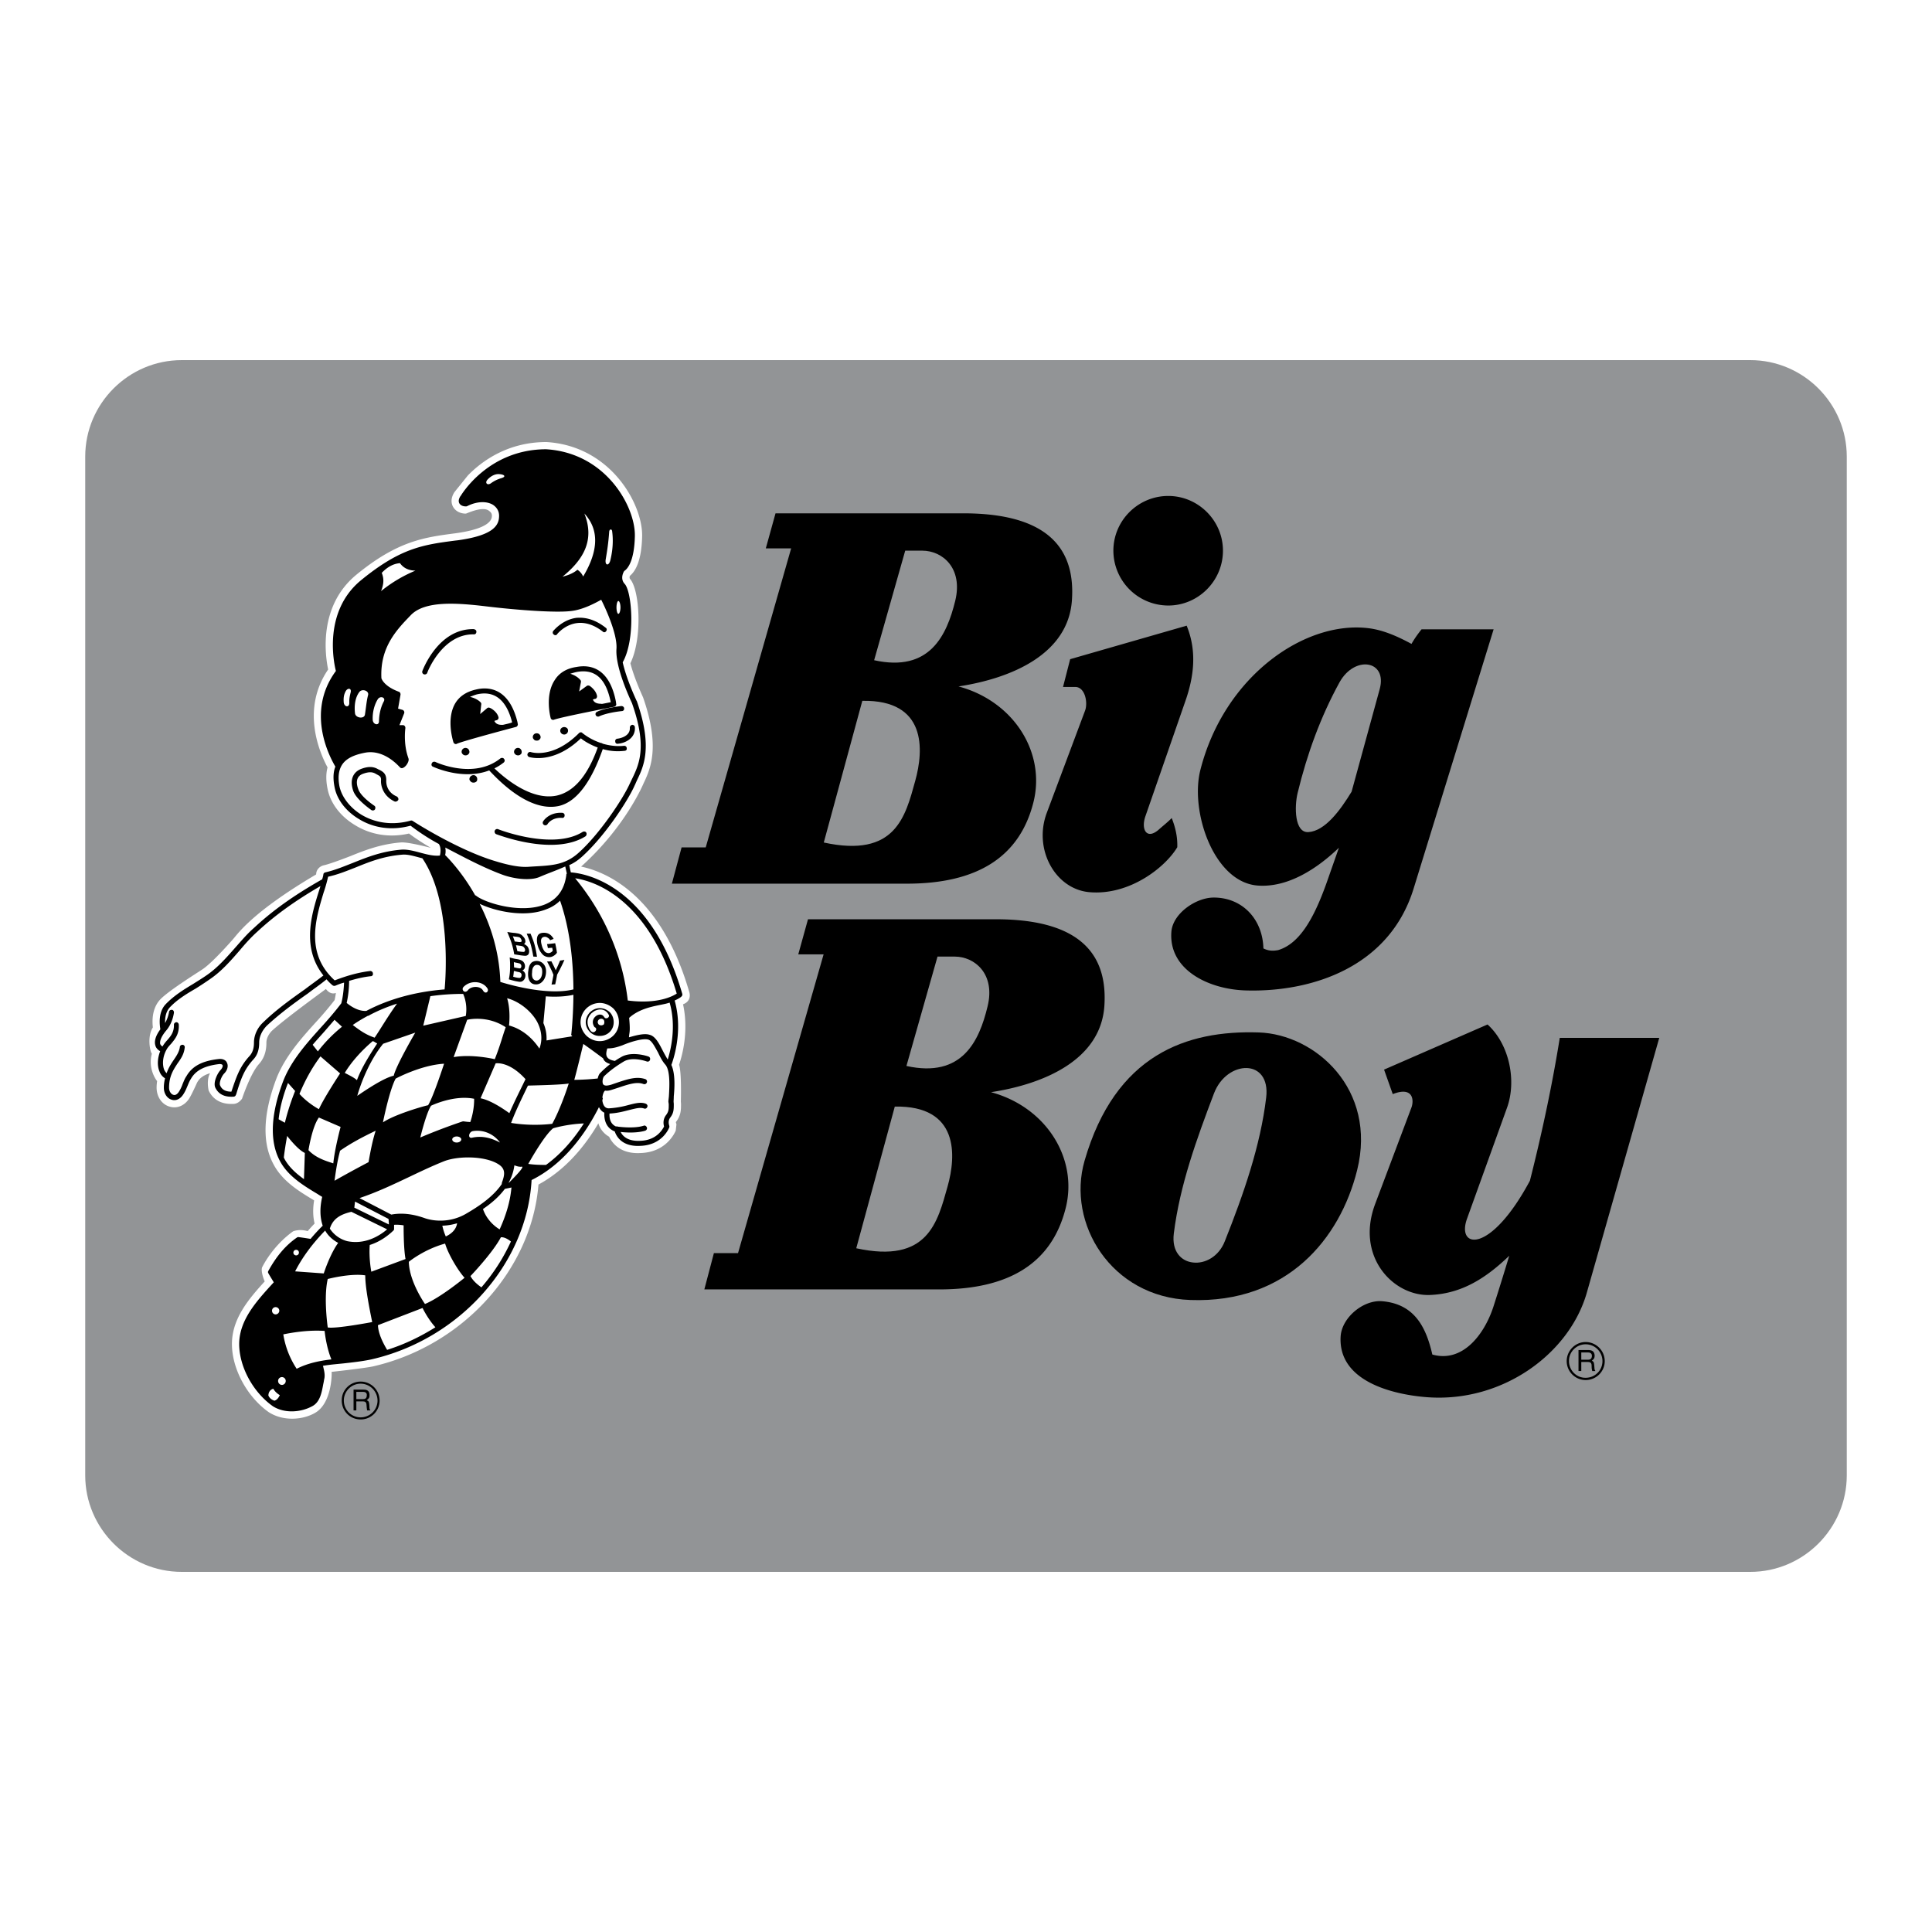
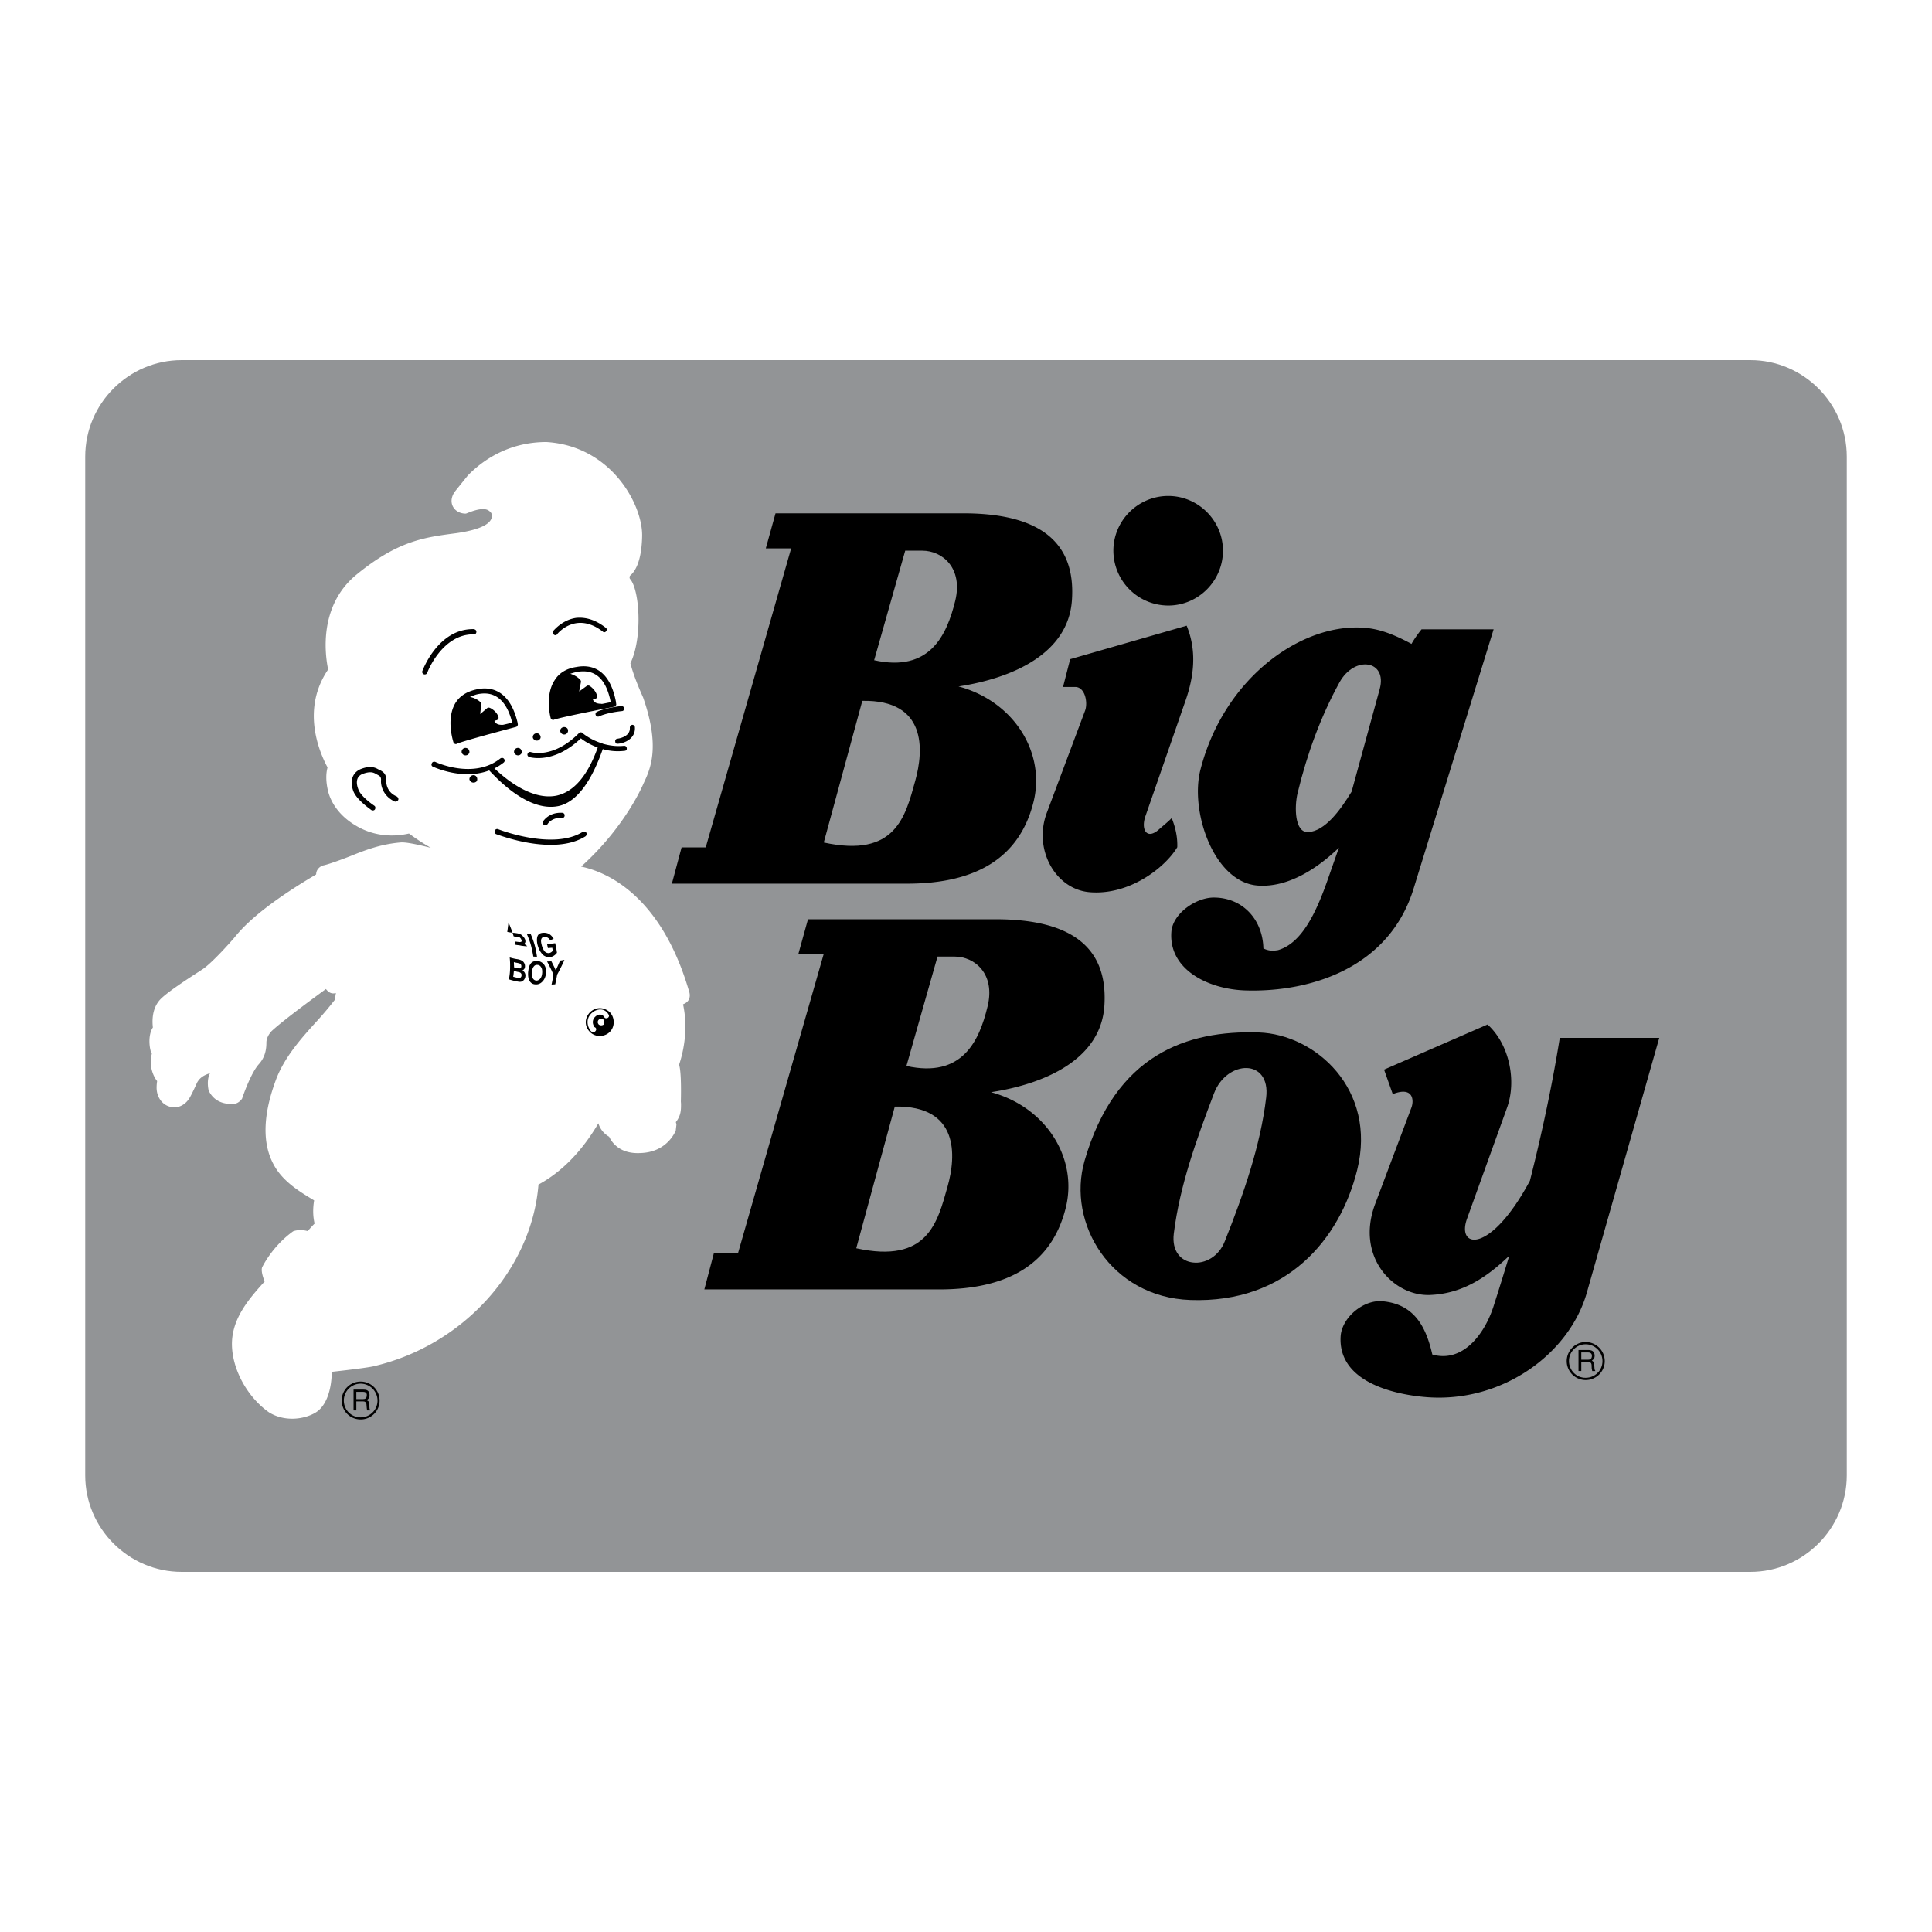
<svg xmlns="http://www.w3.org/2000/svg" width="2500" height="2500" viewBox="0 0 192.756 192.756">
  <g fill-rule="evenodd" clip-rule="evenodd">
    <path fill="#fff" d="M0 0h192.756v192.756H0V0z" />
    <path d="M174.629 156.826c5.293 0 9.623-4.332 9.623-9.625V45.554c0-5.293-4.33-9.624-9.623-9.624H18.127c-5.293 0-9.624 4.331-9.624 9.624v101.647c0 5.293 4.331 9.625 9.624 9.625h156.502z" fill="#929496" />
    <path d="M160.105 135.799a1.91 1.91 0 0 0-1.906-1.904c-1.039 0-1.889.865-1.889 1.904s.85 1.889 1.889 1.889c1.057 0 1.906-.85 1.906-1.889zM90.487 88.164H67.033l.97-3.621h2.408l8.522-29.829h-2.529l.97-3.499h18.743c9.077 0 11.155 4.088 10.827 8.696-.381 5.335-5.977 7.761-11.312 8.574 5.542 1.49 8.73 6.635 7.466 11.589-1.387 5.456-5.631 8.09-12.611 8.09zM93.709 128.645H70.272l.953-3.619h2.408l8.54-29.812h-2.529l.97-3.499h18.742c9.078 0 11.139 4.088 10.826 8.678-.381 5.336-5.977 7.76-11.311 8.574 5.525 1.49 8.713 6.635 7.447 11.588-1.384 5.457-5.611 8.09-12.609 8.09z" />
    <path d="M82.189 84.058l3.845-14.135c6.444-.121 6.132 4.902 5.283 7.968-.986 3.568-1.956 7.726-9.128 6.167zM85.429 124.539l3.845-14.135c6.427-.121 6.133 4.902 5.267 7.969-1.005 3.568-1.958 7.727-9.112 6.166zM87.213 65.87l3.101-10.931h1.698c2.01 0 4.088 1.732 3.291 5.007-.849 3.447-2.547 7.153-8.09 5.924zM90.435 106.352l3.101-10.913h1.715c1.992 0 4.087 1.731 3.275 4.989-.833 3.447-2.53 7.154-8.091 5.924z" fill="#929496" />
    <path d="M106.059 68.537l.711-2.771 11.623-3.343c1.074 2.616.693 5.214-.156 7.604l-3.949 11.381c-.484 1.351.121 2.425 1.334 1.351.346-.312.918-.762 1.281-1.143.348.883.59 1.836.555 2.91-1.195 2.009-4.764 4.833-8.766 4.486-3.395-.295-5.611-4.262-4.26-7.899l3.828-10.22c.295-.797 0-2.356-.988-2.356h-1.213zM116.557 49.482c2.996 0 5.457 2.46 5.457 5.457 0 3.015-2.461 5.474-5.457 5.474a5.486 5.486 0 0 1-5.475-5.474c0-2.997 2.461-5.457 5.475-5.457zM133.584 84.578c-2.199 2.113-5.092 3.984-8.072 3.776-4.398-.295-6.807-7.38-5.75-11.537 2.391-9.389 10.463-14.949 16.82-14.135 1.488.191 2.928.849 4.242 1.56.295-.52.643-1.005 1.006-1.456h7.189l-7.986 25.879c-2.426 7.864-10.203 10.34-16.734 10.151-3.74-.104-7.725-2.078-7.43-5.855.139-1.818 2.441-3.412 4.227-3.412 2.875 0 4.885 2.182 4.953 5.075.623.312 1.109.225 1.455.173 2.391-.693 3.846-3.776 5.059-7.31l1.021-2.909z" />
    <path d="M133.637 68.087c1.508-2.737 4.799-2.217 4.018.658l-2.805 10.238c-1.127 1.854-2.65 3.932-4.314 4.036-1.385.086-1.402-2.529-1.074-3.897.952-3.933 2.304-7.622 4.175-11.035z" fill="#929496" />
    <path d="M108.207 115.809c3.066-10.6 10.186-13.043 17.393-12.801 5.629.191 11.812 5.664 9.803 13.736-1.715 6.877-7.014 13.305-16.646 12.957-7.917-.277-12.351-7.656-10.55-13.892z" />
    <path d="M122.203 123.83c-.605 1.559-1.992 2.27-3.17 2.131-1.178-.121-2.146-1.092-1.922-2.893.605-4.834 2.27-9.391 4.002-13.963.641-1.697 2.061-2.58 3.273-2.547 1.195.035 2.182.988 1.939 2.963-.569 4.782-2.251 9.614-4.122 14.309z" fill="#929496" />
    <path d="M150.578 125.285a303.389 303.389 0 0 1-1.594 5.127c-.918 2.771-3.084 5.578-6.08 4.729-.607-2.633-1.715-5.041-5.006-5.318-1.871-.154-4.002 1.611-4.141 3.482-.295 4.486 5.145 5.838 8.678 6.098 7.484.537 14.152-4.348 15.885-10.445l7.225-25.412h-9.926c-.729 4.557-1.75 9.406-2.98 14.256-3.967 7.396-7.361 6.773-6.27 3.777l3.984-11.053c.969-2.666.258-6.322-1.941-8.314l-10.324 4.504.867 2.443c2.078-.814 2.131.658 1.854 1.367l-3.604 9.58c-1.992 5.283 1.818 9.232 5.455 9.094 3.205-.122 5.631-1.716 7.918-3.915z" />
    <path d="M68.765 98.961c-2.83-9.752-8.345-11.989-10.786-12.501 4.471-4.018 6.223-8.291 6.223-8.291.727-1.51 1.667-3.701-.042-8.589-.708-1.567-1.094-2.723-1.266-3.407 1.231-2.537.923-7.313-.024-8.396-.086-.089-.06-.243-.025-.327.565-.462 1.172-1.526 1.22-3.97.056-3.154-3.102-8.985-9.551-9.378-3.828 0-6.418 1.877-7.84 3.34l-1.328 1.648c-.448.692-.286 1.215-.146 1.471.238.428.713.683 1.272.683.098 0 1.693-.803 2.333-.267.237.17.271.338.271.48 0 .341-.152 1.265-3.602 1.744-3.15.411-5.79.753-9.924 4.143-3.805 3.139-3.106 8.044-2.811 9.45-2.688 3.942-.919 8.173-.06 9.772-.166.614-.165 1.339.006 2.16.284 1.421 1.292 2.739 2.754 3.608 1.578.972 3.471 1.261 5.366.827.429.318 1.187.857 2.17 1.419-.262-.051-2.214-.574-2.954-.532-2.078.166-3.663.804-5.055 1.363 0 0-1.885.743-2.651.918-.374.074-.771.415-.771.898 0 0-.006-.015-.015.023-6.358 3.753-7.785 5.894-8.296 6.472-.22.249-1.992 2.265-2.971 2.945-.362.254-3.396 2.131-4.269 3.041-.621.662-.872 1.627-.742 2.801-.58.885-.284 2.414-.101 2.617-.384 1.416.346 2.539.527 2.732a4.313 4.313 0 0 0-.053.658c0 .893.511 1.65 1.256 1.879.716.238 1.46-.037 1.94-.713.27-.377.844-1.674.844-1.674l.011-.018c.189-.332.499-.682 1.281-.916-.396.725-.135 1.732-.135 1.732.307.648.983 1.402 2.457 1.33.542 0 .875-.529.875-.529s.833-2.52 1.687-3.451c.662-.738.739-1.578.739-2.145 0-.371.199-.801.533-1.152 1.263-1.174 4.968-3.857 5.402-4.186.062.059.407.598.997.395a7.637 7.637 0 0 1-.128.713 34.649 34.649 0 0 1-1.931 2.273c-1.325 1.469-2.974 3.297-3.845 5.475-1.374 3.584-1.478 6.496-.31 8.65.881 1.662 2.546 2.674 3.779 3.424.086.051.175.105.264.162-.138.838-.122 1.6.047 2.309-.249.256-.477.508-.689.752-.877-.238-1.457.025-1.457.025-2.067 1.482-3.044 3.506-3.044 3.506-.245.326.127 1.338.217 1.486-1.622 1.783-3.2 3.654-3.272 6.102-.057 2.523 1.466 5.391 3.681 6.955 1.502.951 3.457.75 4.645.043 1.616-.961 1.651-3.797 1.616-4.072 0 0 3.231-.352 4.123-.543 8.959-2.047 15.836-9.637 16.516-18.145 2.307-1.242 4.35-3.332 5.976-6.111a2.277 2.277 0 0 0 1.074 1.338c.306.641 1.127 1.74 3.129 1.629 2.392-.074 3.302-1.742 3.516-2.234 0 0 .072-.617.071-.625l-.06-.225c.516-.664.516-1.203.516-1.83l-.017-.23c.003-.086.086-2.91-.177-3.664.338-.994.974-3.387.396-6.033.942-.348.618-1.237.618-1.237zM23.28 110.139h-.003.003z" fill="#fff" />
-     <path d="M56.795 86.31l.155.728c1.23.086 7.899 1.022 11.121 12.125a.258.258 0 0 1-.086.26c-.017.035-.243.209-.675.398.9 3.17-.226 6.15-.329 6.428.398.848.329 2.252.242 3.135 0 .207-.018.416-.018.537l.018.207c0 .572 0 .918-.364 1.387-.26.363-.086.779-.086.797a.303.303 0 0 1 0 .174c-.035.068-.676 1.766-2.893 1.836-1.888.104-2.408-1.023-2.546-1.438-.936-.365-1.074-1.283-1.039-1.871-.208-.088-.416-.295-.537-.555-1.75 3.482-4.088 5.977-6.721 7.275-.467 8.367-7.188 15.885-15.988 17.895-.883.189-1.836.293-2.754.396-.675.07-1.385.123-2.079.244.035.086.052.189.069.26.086.346.156.744.052 1.107a5.643 5.643 0 0 1-.087.469c-.156.848-.329 1.801-1.108 2.199-1.109.607-2.737.746-3.915 0-2.009-1.42-3.412-4.018-3.36-6.34.069-2.355 1.784-4.209 3.447-6.027-.173-.295-.364-.59-.537-.9a.21.21 0 0 1 0-.244c.814-1.471 1.715-2.545 2.875-3.342a.283.283 0 0 1 .173-.018c.416.051.831.121 1.161.172a17.33 17.33 0 0 1 1.212-1.316c-.294-.865-.294-1.818-.052-2.875-.243-.139-.468-.295-.71-.434-1.282-.779-2.737-1.697-3.499-3.135-1.351-2.494-.537-5.75.346-8.055.797-1.992 2.269-3.654 3.707-5.248.71-.779 1.42-1.594 2.062-2.443.173-.676.242-1.385.277-2.061-.294.068-.588.189-.883.311a.307.307 0 0 1-.277-.051 4.754 4.754 0 0 1-.589-.59c-.606.502-1.247.936-1.854 1.404-1.403.986-2.841 2.043-4.123 3.238-.45.469-.745 1.074-.745 1.664 0 .57-.104 1.16-.555 1.662-.952 1.039-1.247 1.906-1.749 3.533l-.035.053c-.017.086-.121.156-.242.156-.901.051-1.49-.26-1.802-.918-.225-.537.243-1.455.537-1.75.173-.191.242-.381.19-.484-.052-.105-.242-.105-.312-.105-1.473.174-2.356.625-2.841 1.473-.294.451-.416 1.074-.814 1.629-.294.416-.71.59-1.126.451-.45-.139-.762-.625-.762-1.195 0-.348.052-.658.121-.936a1.289 1.289 0 0 1-.555-.676c-.242-.572-.208-1.316.069-2.027-.312-.174-.45-.416-.485-.588-.122-.416.035-.971.502-1.594-.173-1.074 0-1.941.52-2.496.832-.865 1.784-1.453 2.737-2.025.467-.295.952-.59 1.42-.918 1.074-.746 1.992-1.802 2.876-2.806.554-.624 1.143-1.317 1.784-1.872 1.836-1.714 3.984-3.256 6.808-4.85.052-.173.104-.346.121-.502 0-.087.104-.173.19-.191.987-.225 1.836-.589 2.771-.953 1.42-.571 2.893-1.161 4.851-1.316.606-.035 1.247.139 1.888.312.658.174 1.316.347 1.923.277.035-.156.156-.675-.069-1.092-.017-.017-.017-.017-.017-.051-1.455-.78-2.495-1.577-2.841-1.836-1.818.502-3.655.259-5.145-.659-1.282-.762-2.183-1.923-2.425-3.135-.173-.832-.156-1.542.069-2.097-.381-.658-3.083-5.3.052-9.544-.225-.866-1.265-5.941 2.494-9.042 3.95-3.239 6.219-3.551 9.406-3.967l.294-.034c3.621-.502 4.088-1.542 4.088-2.442 0-.468-.226-.832-.606-1.091-.658-.399-1.646-.346-2.599.139-.052.017-.069.017-.121.017s-.468 0-.641-.312c-.104-.19-.07-.434.121-.728v.017c.035-.053 2.72-4.677 8.54-4.677 5.976.363 8.904 5.733 8.852 8.644-.052 2.615-.78 3.325-1.057 3.499-.122.173-.416.814.052 1.299.728.832 1.074 5.543-.208 7.812.381 1.732 1.386 3.828 1.386 3.845l.018.017c1.611 4.608.692 6.514.017 7.917-.086.19-.156.364-.242.537-.624 1.42-2.911 4.989-5.266 7.102-.414.364-.829.641-1.245.815z" />
    <path d="M66.617 105.711a17.227 17.227 0 0 1-.537-.971c-.363-.709-.728-1.385-1.299-1.506-.485-.156-1.316.051-2.027.26.017-.504.156-.451.017-1.941 1.316-1.195 3.205-1.213 4.037-1.523.692 2.39.104 4.763-.191 5.681z" fill="#fff" />
    <path d="M66.738 109.348c-.017.242-.052.416-.052.572l.035.242c0 .52 0 .711-.243 1.057-.381.469-.277.971-.225 1.178-.156.277-.728 1.369-2.374 1.422-1.299.068-1.784-.521-1.958-.885.555.07 1.628.121 2.442-.121.156-.053.226-.207.173-.328-.052-.139-.19-.227-.312-.174-1.004.328-2.633.086-2.633.086-.035-.035-.069-.035-.121 0-.658-.295-.676-.969-.658-1.299.762-.035 1.403-.207 1.94-.346.641-.156 1.126-.295 1.507-.156.138.053.277-.018.329-.174.052-.121-.035-.26-.173-.312-.52-.189-1.108-.016-1.784.156a9.143 9.143 0 0 1-1.871.312c-.485.018-.606-.451-.658-.727v-.105-.033c.052-.07.052-.139 0-.209.034-.363.173-.658.277-.693.19.035.433 0 .728-.104l.589-.189c1.074-.365 1.854-.607 2.495-.365.156.053.294-.018.346-.154a.257.257 0 0 0-.139-.33c-.849-.295-1.697-.035-2.875.363l-.554.191c-.26.068-.641.174-.797-.053-.122-.242-.018-.676.104-.797.243-.225.762-.744 1.94-1.455.883-.537 2.304-.018 2.304-.018.139.053.294-.016.329-.154.052-.139-.018-.295-.139-.33-.069-.035-1.697-.59-2.771.068a6.22 6.22 0 0 0-.589.365c-1.022-.174-.918-.693-.762-1.248.589 0 .97-.121 1.507-.311.901-.383 2.079-.711 2.564-.572.346.068.658.693.987 1.281.208.434.433.885.727 1.213.521.591.417 2.253.365 3.136zM39.04 121.18l-3.17-1.646c1.836-.623 3.378-1.367 4.885-2.078 1.126-.537 2.287-1.092 3.534-1.594 1.403-.555 4.105-.555 5.439.295.78.484.606 1.125.347 1.836 0 .051-.035.104 0 .121-.866 1.281-2.287 2.234-3.603 2.996-1.473.85-3.083.781-4.123.416-1.179-.417-2.269-.538-3.309-.346zM36.996 97.396c.139 0 .243-.121.208-.277 0-.139-.122-.242-.26-.242-1.057.121-2.2.416-3.551.936-2.962-2.686-1.888-6.167-1.109-8.749a14.57 14.57 0 0 0 .451-1.594c.952-.208 1.801-.554 2.685-.9 1.369-.555 2.789-1.144 4.712-1.3.589-.052 1.265.174 2.009.364 2.875 4.261 2.338 11.831 2.217 13.079-2.841.225-5.526.936-7.812 2.146-.918.053-1.749-.623-1.957-.795.156-.711.242-1.473.242-2.201.796-.242 1.506-.398 2.165-.467z" fill="#fff" />
    <path d="M30.431 98.695c-1.421 1.004-2.893 2.061-4.158 3.291-.589.537-.935 1.299-.935 2.027 0 .52-.104.951-.416 1.316-1.005 1.09-1.316 2.043-1.836 3.586-.589 0-.953-.209-1.126-.625-.122-.242.138-.918.416-1.195.312-.311.433-.762.26-1.072-.035-.123-.26-.416-.797-.365-1.646.174-2.667.711-3.239 1.715-.173.242-.26.502-.381.779a3.532 3.532 0 0 1-.398.814c-.173.242-.364.33-.537.26-.19-.051-.416-.311-.416-.709 0-1.145.433-1.785.849-2.426.347-.484.641-.918.71-1.559a.237.237 0 0 0-.208-.295c-.139 0-.277.086-.277.242-.07.484-.347.885-.641 1.316-.243.363-.502.762-.676 1.281a1.252 1.252 0 0 1-.243-.346c-.173-.434-.208-1.23.243-2.027.122-.225.294-.398.468-.588.381-.469.797-.953.745-1.889a.26.26 0 0 0-.242-.242c-.139.018-.26.139-.243.26.018.711-.294 1.109-.658 1.523a3.634 3.634 0 0 0-.485.643c-.174-.105-.208-.227-.226-.244-.069-.328.139-.812.641-1.402.381-.467.624-1.057.728-1.715.018-.139-.069-.295-.191-.295-.156-.018-.277.07-.294.191a3.331 3.331 0 0 1-.398 1.125c-.018-.658.121-1.16.45-1.541.745-.797 1.663-1.352 2.616-1.906.467-.293.97-.623 1.438-.951 1.126-.764 2.062-1.837 2.962-2.876.537-.641 1.126-1.299 1.75-1.854 1.715-1.594 3.724-3.049 6.288-4.539-.71 2.304-2.079 5.924.294 8.92-.607.472-1.248.921-1.837 1.372zM54.526 90.709a3.74 3.74 0 0 0 1.352-.849c1.039 2.979 1.316 6.288 1.333 8.852-2.633.658-6.634-.537-7.292-.746-.104-3.1-1.005-5.715-2.062-7.794 1.507.728 4.504 1.421 6.669.537zM67.518 99.129c-.416.277-1.923 1.072-4.885.691-.364-3.152-1.594-7.76-5.249-12.194 1.871.277 7.293 1.94 10.134 11.503zM40.962 81.875c-1.749.485-3.481.26-4.902-.589-1.126-.693-1.94-1.732-2.183-2.79-.191-.953-.086-1.697.277-2.234.416-.606 1.195-.97 2.339-1.178 1.94-.312 3.36 1.455 3.396 1.455.069.086.156.121.294.086.277-.121.45-.381.537-.606.069-.173.069-.312 0-.416l.018.017c-.52-1.438-.295-2.962-.295-2.962.018-.173-.104-.312-.242-.312h-.347l.468-1.178a.266.266 0 0 0-.173-.347l-.433-.121.243-1.386c.017-.122-.052-.26-.156-.295-1.42-.52-1.715-1.229-1.75-1.351-.156-3.118 1.559-4.868 2.927-6.288 1.403-1.473 4.607-1.23 7.518-.884 3.015.364 6.929.658 8.453.468 1.213-.121 2.495-.831 3.032-1.126.398.78 1.61 3.378 1.524 4.868-.156 1.888 1.438 5.197 1.542 5.439 1.542 4.348.71 6.098.052 7.483-.104.208-.173.364-.276.571-.693 1.542-3.015 5.023-5.11 6.895-1.473 1.316-2.893 1.247-4.972 1.386-.9.069-2.044-.173-3.239-.537-3.793-1.108-8.28-4.001-8.297-4.019-.071-.049-.175-.084-.245-.049z" fill="#fff" />
    <path d="M56.553 87.158l-.156-.71c-1.057.468-1.715.676-2.547 1.04-.9.398-2.512.225-3.741-.226-2.096-.779-4.123-1.905-5.682-2.702.052.295.035.572-.018.745.295.294 1.698 1.715 2.997 4.019.018 0 .07.017.087.035.865.71 4.451 1.836 6.859.883 1.248-.502 1.958-1.489 2.148-2.927v-.035a.162.162 0 0 1 .053-.122zM59.844 100.064a1.929 1.929 0 0 0-1.923 1.922c0 .502.225.971.571 1.334.364.346.832.555 1.352.555a1.96 1.96 0 0 0 1.368-.572c.346-.346.537-.814.537-1.316 0-.52-.191-.988-.537-1.352-.363-.346-.866-.571-1.368-.571zM46.696 98.781c-.329.416-.71-.051-.451-.311.676-.711 1.923-.607 2.391.154.173.277-.191.643-.451.191-.276-.467-1.16-.45-1.489-.034zM37.689 69.767c.242-.381.814-.19.606.208-.312.588-.468 1.264-.485 2.009-.018.45-.589.312-.624-.156-.034-.71.139-1.472.503-2.061zM35.853 69.04c.277-.364 1.005-.121.866.329-.156.589-.19 1.195-.312 1.94-.086.45-.935.329-.987-.139-.087-.728-.001-1.559.433-2.13zM34.467 69.005c.19-.398.624-.381.52.069-.156.624-.138.779-.138 1.091-.018.45-.502.381-.555-.087-.035-.467.017-.761.173-1.073zM38.087 57.157c.537-.572 1.143-.918 1.818-.97.347.485.849.728 1.542.745a13.898 13.898 0 0 0-3.43 2.044c.226-.572.348-1.144.07-1.819zM49 48.201c-.364.277-.676-.017-.347-.364.312-.329.693-.537 1.074-.537.606.017.832.26.26.416a3.283 3.283 0 0 0-.987.485zM58.302 51.232c1.472 1.593 1.438 3.689-.121 6.288a1.538 1.538 0 0 0-.572-.675c-.451.381-.97.554-1.49.693 2.045-1.663 3.257-3.604 2.183-6.306zM60.779 53.051c.017-.26.26-.312.294-.052.139 1.021.035 2.009-.173 2.875-.139.624-.571.572-.468-.069.139-.831.261-1.542.347-2.754zM61.697 59.962c.104 0 .208.295.208.641 0 .347-.104.641-.208.641s-.19-.294-.19-.641c0-.346.086-.641.19-.641zM34.121 102.438l-.745-.693-.987 1.143c-.398.451-.797.883-1.195 1.352l.52.658a14.556 14.556 0 0 1 2.407-2.46zM29.444 108.846l-.711-.797c-.415 1.057-.796 2.322-.935 3.621l.624.346a23.4 23.4 0 0 1 1.022-3.17zM39.612 100.133c-.953 1.316-1.732 2.668-2.235 3.395-.745-.26-1.264-.555-2.183-1.264.468-.33.97-.623 1.507-.918a.223.223 0 0 0 .173-.07c.85-.45 1.768-.831 2.738-1.143zM31.973 105.398l1.958 1.697s-1.611 2.443-2.113 3.568c0 0-1.092-.57-1.94-1.523.57-1.386 1.263-2.632 2.095-3.742zM28.647 113.332c.502.641 1.229 1.455 1.767 1.697l-.087 2.615c-.796-.57-1.507-1.211-1.957-2.043-.018-.035-.018-.086-.052-.104v-.018c.086-.745.207-1.454.329-2.147zM30.777 114.752s.364-2.355 1.04-3.256l2.165.936s-.589 2.184-.728 3.637c-.623-.208-1.714-.503-2.477-1.317zM35.61 107.771c-.242-.242-.745-.484-1.212-.727.641-1.074 1.663-2.219 2.789-3.17.156.033.312.189.45.225-.918 1.403-1.594 2.512-2.027 3.672zM33.375 117.801c.139-1.021.294-2.025.555-2.996 1.178-.814 2.355-1.42 3.551-1.992-.312.953-.537 2.131-.71 3.135a119.652 119.652 0 0 0-3.396 1.853zM35.645 109.332s.78-2.963 2.582-5.197l3.204-1.109s-1.922 3.291-2.147 4.297c-.954.206-2.652 1.333-3.639 2.009zM38.208 111.98s.624-3.17 1.265-4.365c0 0 2.494-1.35 4.833-1.488 0 0-1.074 3.309-1.594 4.139-.831.191-3.447.988-4.504 1.714zM41.933 113.488c.243-.986.693-2.582 1.074-3.17 0 0 2.269-1.109 4.296-.693 0 0 .052 1.057-.382 2.322-.104 0-.19-.018-.277-.018l-.416-.053c-.052 0-.087.018-.104.018a59.913 59.913 0 0 0-4.191 1.594zM50.819 111.062c-.762-.553-1.923-1.299-2.875-1.488l1.507-3.482s1.316-.26 2.979 1.576c-.069.156-.156.312-.226.467-.467.953-.952 1.924-1.385 2.927zM49.364 105.676s-2.217-.537-4.105-.207l1.352-3.725s1.975-.502 3.845.744c-.312.85-.52 1.75-1.092 3.188zM46.471 101.363l-4.244.969.71-2.943a22.745 22.745 0 0 1 3.274-.227c.208.486.416 1.248.26 2.201zM53.816 104.619c-.381-.588-1.386-1.871-3.031-2.305 0 0 .19-1.488-.19-2.719 1.143.295 2.355 1.213 2.979 2.32.328.608.658 1.595.242 2.704zM54.214 102.072l.242-2.666c.936.068 1.906.033 2.754-.156-.017 2.268-.208 3.861-.208 3.914-.035.07.017.156.086.209l.018.016-2.581.416a3.817 3.817 0 0 0-.311-1.733zM58.198 104.152c-.225.934-.693 2.857-.901 3.584 0 0 1.126 0 2.338-.137.052-.244.139-.451.277-.572.191-.191.485-.484.97-.867-.451-.137-.641-.346-.71-.57a84.896 84.896 0 0 0-1.974-1.438zM52.69 108.309c1.351-.035 3.395-.086 4.053-.207 0 0-.727 2.338-1.646 4.018 0 0-1.888.277-4.105-.086.485-1.281 1.091-2.494 1.663-3.689.017-.019.017-.019.035-.036zM54.474 116.225c-.606 0-1.229-.018-1.767-.104 0 0 1.559-2.824 2.477-3.551 0 0 1.352-.416 3.066-.484-1.108 1.732-2.373 3.117-3.776 4.139zM51.321 116.26c.243.104.52.174.728.139.329-.035-.588.918-1.264 1.594h-.035a4.854 4.854 0 0 0 .571-1.733zM47.112 113.506c-.468.121-.364-.59.086-.658 1.282-.191 2.252.52 2.685 1.143-.831-.434-1.732-.71-2.771-.485zM45.57 113.385c.243 0 .451.139.451.293 0 .174-.208.312-.451.312-.26 0-.45-.139-.45-.312 0-.155.191-.293.45-.293zM48.031 128.438c-.399-.277-.85-.658-1.092-1.125 0 0 2.183-2.27 3.031-3.863 0 0 .364-.105 1.005.416a19.175 19.175 0 0 1-2.944 4.572zM51.027 118.477c-.121 1.387-.537 2.771-1.178 4.176 0 0-1.178-.625-1.663-2.027.814-.555 1.594-1.213 2.183-2.01.225-.052.433-.087.658-.139zM27.382 139.748c-.259-.086-.485-.242-.606-.52.018-.346.173-.57.485-.676.156.26.364.469.658.643-.138.276-.294.485-.537.553zM28.127 137.393c.208 0 .381.174.381.381 0 .227-.173.398-.381.398s-.381-.172-.381-.398c0-.208.173-.381.381-.381zM27.503 130.412c.19 0 .364.156.364.363a.377.377 0 0 1-.364.363.365.365 0 0 1-.364-.363.356.356 0 0 1 .364-.363zM46.35 127.484s-2.391 1.975-3.95 2.615c0 0-1.576-2.234-1.611-4.209 0 0 1.489-1.23 3.62-1.818.296 1.022 1.265 2.668 1.941 3.412zM38.624 134.674c-.45-.746-.883-1.646-.918-2.461l4.452-1.715s.503 1.057 1.282 1.924c-1.49.935-3.101 1.715-4.816 2.252zM28.265 133.131c1.005-.207 2.547-.449 4.123-.346 0 0 .139 1.541.676 2.842-1.195.139-2.373.381-3.465.936a8.669 8.669 0 0 1-1.334-3.432zM37.134 131.902s-3.637.693-4.435.537c0 0-.433-2.98 0-4.834 0 0 2.235-.588 3.742-.363.001 1.143.347 2.961.693 4.66zM35.056 120.902l3.568 1.75c-.797.676-2.217 1.541-3.984 1.178a2.99 2.99 0 0 1-1.732-1.248c.329-1.092 1.213-1.455 2.148-1.68zM38.763 121.613c.017.172.035.381.035.553l-3.447-1.68.069-.605 3.343 1.732zM29.547 124.695c.156 0 .277.121.277.277s-.121.277-.277.277-.277-.121-.277-.277.121-.277.277-.277zM44.133 122.287c.122.607.346 1.074.346 1.074.762-.363 1.057-.848 1.126-1.316a5.613 5.613 0 0 1-1.472.242zM39.317 122.201c.226-.018.537-.018.953.053 0 0-.018 2.285.19 3.359l-3.413 1.266s-.26-1.299-.156-2.668c1.057-.33 1.871-.971 2.356-1.438.052-.035.069-.105.069-.174l.001-.398zM29.444 126.844l2.858.207s.589-1.869 1.438-3.049c-.555-.293-1.022-.727-1.3-1.229-1.282 1.317-2.286 2.684-2.996 4.071z" fill="#fff" />
-     <path d="M50.611 92.979c.26.052.52.086.78.104.208.035.364.052.467.104a.667.667 0 0 1 .295.208.945.945 0 0 1 .225.312c.035.121.052.208.035.294-.035.086-.069.156-.139.19.122.035.225.121.329.208a.872.872 0 0 1 .173.364.664.664 0 0 1-.035.416.37.37 0 0 1-.26.173c-.069.017-.242 0-.52-.035l-.658-.104a7.898 7.898 0 0 0-.26-1.108c-.12-.381-.276-.745-.432-1.126z" />
+     <path d="M50.611 92.979c.26.052.52.086.78.104.208.035.364.052.467.104a.667.667 0 0 1 .295.208.945.945 0 0 1 .225.312c.035.121.052.208.035.294-.035.086-.069.156-.139.19.122.035.225.121.329.208c-.069.017-.242 0-.52-.035l-.658-.104a7.898 7.898 0 0 0-.26-1.108c-.12-.381-.276-.745-.432-1.126z" />
    <path d="M51.166 93.412c.069.173.139.347.19.52.087.017.173.017.26.035.156.017.26.035.295.017.052 0 .104-.017.121-.052a.21.21 0 0 0-.018-.173.358.358 0 0 0-.104-.173c-.035-.052-.087-.069-.139-.086a2.034 2.034 0 0 0-.381-.052c-.069-.019-.155-.019-.224-.036zM51.477 94.312c.052.191.104.398.139.589l.364.052c.156.018.26.018.294.018.052-.018.069-.052.087-.087.035-.052.035-.104.017-.173a.405.405 0 0 0-.104-.19.271.271 0 0 0-.139-.104c-.069-.035-.173-.052-.346-.069-.104-.018-.207-.036-.312-.036z" fill="#fff" />
    <path d="M53.209 95.439a13.623 13.623 0 0 0-.242-1.144c-.104-.381-.26-.763-.416-1.144h.381c.156.381.312.762.416 1.161.104.381.173.762.225 1.144-.121 0-.242-.017-.364-.017zM54.665 94.59c-.035-.138-.052-.26-.087-.398.26-.018.537-.052.814-.086.069.329.139.641.173.952-.069.104-.173.208-.312.295s-.277.139-.433.139a.978.978 0 0 1-.502-.122c-.155-.086-.277-.242-.398-.416a2.375 2.375 0 0 1-.277-.641 1.9 1.9 0 0 1-.069-.658c.017-.19.069-.329.156-.416.104-.104.242-.156.433-.173.225-.017.433.017.623.121.173.104.329.26.451.485-.122.052-.243.087-.346.139a.625.625 0 0 0-.26-.26.452.452 0 0 0-.294-.086c-.173.017-.277.086-.329.225s-.035.329.035.589a1.7 1.7 0 0 0 .294.641c.121.121.26.173.416.173.069 0 .139-.035.208-.069a.604.604 0 0 0 .19-.173 10.018 10.018 0 0 1-.052-.294c-.14.015-.296.015-.434.033zM50.854 95.525c.243.07.502.139.762.173.208.035.347.087.433.139a.528.528 0 0 1 .225.208.614.614 0 0 1 .104.329.528.528 0 0 1-.069.294.548.548 0 0 1-.19.156c.104.053.19.139.243.242a.574.574 0 0 1 .052.348.656.656 0 0 1-.173.381c-.104.104-.208.156-.329.156-.069.016-.243-.018-.52-.07-.208-.053-.416-.104-.624-.174a5.52 5.52 0 0 0 .121-1.074 8.135 8.135 0 0 0-.035-1.108z" />
    <path d="M51.27 95.993c0 .173.017.347.017.519.069.018.156.035.242.053.156.035.243.035.277.053.069 0 .122-.018.156-.053a.293.293 0 0 0 .052-.174.287.287 0 0 0-.052-.172c-.035-.035-.069-.07-.104-.088a2.76 2.76 0 0 0-.381-.086l-.207-.052zM51.27 96.877c-.018.189-.035.381-.07.57.121.035.243.07.346.088.156.033.26.033.295.033.052 0 .086-.033.121-.068s.069-.104.069-.174a.279.279 0 0 0-.018-.172c-.035-.053-.069-.105-.121-.123-.052-.033-.156-.051-.329-.086a1.352 1.352 0 0 0-.293-.068z" fill="#fff" />
    <path d="M52.69 96.998c.035-.277.069-.486.139-.658.069-.156.173-.295.294-.364a.913.913 0 0 1 1.126.226c.173.207.259.502.225.883-.035.381-.173.676-.398.883a.821.821 0 0 1-.676.242.665.665 0 0 1-.554-.328c-.139-.226-.174-.521-.156-.884z" />
    <path d="M53.088 97.016c-.035.26 0 .449.069.588.087.139.19.209.329.225.139.018.277-.051.398-.172.104-.121.19-.312.208-.59.017-.26-.018-.467-.122-.588a.407.407 0 0 0-.364-.209.378.378 0 0 0-.363.174c-.103.12-.155.312-.155.572z" fill="#fff" />
    <path d="M55.028 98.227c.069-.328.138-.641.19-.969a7.044 7.044 0 0 0-.294-.658 11.688 11.688 0 0 0-.347-.676c.156 0 .295 0 .434-.018.155.312.312.605.433.9.156-.312.295-.641.434-.97.139-.017.276-.035.433-.069-.104.259-.225.501-.346.744-.122.244-.243.486-.381.729-.052.328-.121.641-.19.969-.123 0-.245.018-.366.018zM59.844 103.355a1.33 1.33 0 0 1-.987-.398c-.26-.26-.416-.607-.416-.971s.156-.711.416-.988c.276-.26.606-.414.987-.414s.727.154 1.004.414c.26.277.381.625.381.988.001.78-.605 1.369-1.385 1.369z" />
    <path d="M60.71 101.207c-.364-.623-1.057-.607-1.542-.242-.502.346-.762 1.021-.329 1.75.19.328.416.311.537.189.138-.121.173-.346-.069-.434-.294-.432-.156-.848.121-1.074.26-.225.658-.26.849.07.087.156.243.156.364.086.104-.068.173-.206.069-.345z" fill="#fff" />
    <path d="M59.983 101.641a.337.337 0 0 0-.347.346c0 .121.087.189.104.242.052.018.122.07.243.07s.19-.053.242-.07c.034-.053.069-.121.069-.242s-.035-.207-.069-.242a.311.311 0 0 0-.242-.104z" fill="#fff" />
    <path d="M39.594 79.467c-1.161-.485-1.057-1.594-1.057-1.628v-.035c0-.641-.364-.831-.693-1.004l-.121-.052c-.485-.294-1.022-.294-1.732-.018-.814.347-1.109 1.143-.745 2.183.329.9 1.749 1.853 1.801 1.905.121.07.294.052.364-.069.069-.122.052-.295-.069-.364-.381-.26-1.386-1.005-1.594-1.646-.208-.537-.277-1.247.433-1.524.693-.259 1.022-.173 1.299-.017l.121.069c.295.156.416.225.416.537-.052.52.173 1.611 1.368 2.166.122.035.277-.035.347-.156.053-.122-.017-.26-.138-.347zM58.423 83.434c.087-.069.139-.242.069-.363-.069-.122-.242-.139-.364-.07-2.962 1.854-8.384-.242-8.436-.277-.139-.052-.294.035-.329.156-.052.121.018.294.139.346.243.069 5.734 2.218 8.921.208zM56.068 81.598c.139.035.26-.087.26-.208.035-.156-.087-.277-.208-.294-1.368-.087-1.923.832-1.94.866a.253.253 0 0 0 .104.346c.121.07.26.035.346-.086.017-.035.416-.676 1.438-.624zM47.268 63.289c.156.018.26-.104.26-.243.018-.156-.104-.243-.26-.277-3.517-.069-5.058 4.001-5.127 4.174a.256.256 0 0 0 .138.329c.156.052.295-.017.347-.139-.001-.051 1.489-3.896 4.642-3.844zM55.6 63.254c.069-.086 1.888-2.287 4.538-.243.087.104.26.087.329-.035.104-.104.087-.277-.035-.346-.97-.762-1.94-1.074-2.927-.987-1.42.19-2.269 1.282-2.304 1.299-.087.122-.069.295.052.364.104.104.278.087.347-.052zM45.363 70.269c-.849 1.594-.139 3.725-.122 3.794.052.139.226.225.346.139.78-.329 5.855-1.663 5.907-1.681.121-.034.208-.208.156-.329 0-.017-.017-.069-.017-.121-.849-3.517-2.979-3.568-4.157-3.274-.987.225-1.698.71-2.113 1.472zM55.253 71.811c.814-.294 5.977-1.282 6.028-1.299.139-.035.242-.19.19-.312 0-.034-.017-.104-.017-.173-.641-3.343-2.495-3.759-3.95-3.481-.97.139-1.715.588-2.165 1.316-.988 1.489-.433 3.672-.398 3.776.018.121.191.225.312.173zM55.721 80.42c1.923-.416 3.36-2.668 4.417-5.682a5.469 5.469 0 0 0 2.166.173c.156 0 .26-.121.225-.26 0-.156-.121-.243-.26-.243-.797.087-1.524-.035-2.131-.208-.052-.035-.104-.069-.173-.069a5.945 5.945 0 0 1-1.871-1.005c-.086-.104-.26-.069-.347.035-2.546 2.546-4.694 1.906-4.798 1.871-.121-.034-.26.035-.312.173-.052.122.017.277.173.329.104.018 2.425.728 5.145-1.871.26.225.884.624 1.68.918-1.004 2.806-2.373 4.417-4.105 4.798-2.616.537-5.37-1.923-6.201-2.72.329-.156.624-.346.936-.589.104-.104.121-.243.017-.364-.07-.104-.243-.121-.364-.035-2.668 2.13-6.461.364-6.479.346-.156-.052-.294 0-.347.122-.086.139-.035.294.087.346.156.069 2.997 1.386 5.629.381.677.696 3.83 4.195 6.913 3.554z" />
    <path d="M61.593 73.699a.238.238 0 0 0-.208.294c0 .139.121.242.26.208.624-.035 1.767-.485 1.698-1.628 0-.156-.122-.26-.277-.26-.121.035-.242.156-.226.294.053.936-1.194 1.092-1.247 1.092zM47.25 77.337a.407.407 0 0 0-.416.398c0 .069.052.173.122.225.069.086.173.122.294.122a.425.425 0 0 0 .277-.104c.069-.069.087-.139.087-.243.001-.225-.173-.398-.364-.398zM51.287 75.016c0 .104.052.173.122.243a.425.425 0 0 0 .277.104c.104 0 .19-.034.26-.104.087-.069.104-.139.104-.243 0-.225-.173-.398-.364-.398a.392.392 0 0 0-.399.398zM46.056 75.016c0 .104.052.173.121.243a.383.383 0 0 0 .26.104c.121 0 .225-.034.294-.121.156-.121.121-.347 0-.502a.418.418 0 0 0-.294-.121.387.387 0 0 0-.381.397zM53.539 73.89c.121 0 .226-.017.294-.121.156-.122.122-.347 0-.485-.069-.087-.173-.122-.294-.122a.373.373 0 0 0-.381.381c0 .104.052.173.121.243.069.087.173.104.26.104zM55.895 72.902c0 .208.173.381.398.381a.385.385 0 0 0 .381-.381.353.353 0 0 0-.086-.243.451.451 0 0 0-.294-.121c-.226.001-.399.173-.399.364zM59.445 71.361c.052.121.225.173.346.104 0 0 .676-.347 2.252-.52a.229.229 0 0 0 .226-.26c0-.156-.139-.243-.277-.243-1.663.191-2.425.555-2.442.589-.122.035-.174.208-.105.33z" />
    <path d="M51.096 72.071c-.19.087-.52.156-.9.243-.572.035-.745-.156-.866-.364v-.018c.034-.034.121-.052.19-.069.156-.034.26-.173.208-.329-.156-.554-.762-.883-.832-.9-.104-.052-.225-.052-.294.018l-.693.588.104-.953c.018-.069 0-.139-.069-.225-.329-.312-.71-.451-1.057-.537.226-.087.434-.174.675-.243 1.768-.416 2.962.537 3.534 2.789zM57.609 67.03c1.784-.294 2.858.693 3.326 3.031-.225.035-.502.104-.9.173L60 70.217c-.555 0-.745-.19-.849-.416a.6.6 0 0 1 .191-.069c.156 0 .242-.156.225-.294-.104-.572-.658-.953-.728-1.005-.104-.052-.226-.052-.294 0l-.762.554.173-.918c.018-.086 0-.173-.052-.225-.294-.347-.693-.52-1.005-.624.226-.069.434-.138.71-.19z" fill="#fff" />
    <path d="M37.873 139.73a1.894 1.894 0 0 0-1.888-1.889c-1.056 0-1.905.85-1.888 1.889 0 1.057.832 1.889 1.888 1.889a1.882 1.882 0 0 0 1.888-1.889z" />
    <path d="M37.666 139.73c0 .936-.762 1.68-1.681 1.68a1.67 1.67 0 0 1-1.68-1.68c0-.918.745-1.68 1.68-1.68a1.694 1.694 0 0 1 1.681 1.68z" fill="#929496" />
    <path d="M35.275 140.717h.277v-.9h.675c.433 0 .312.398.364.643l.035.258h.329c-.122-.172-.087-.225-.104-.502-.034-.363-.034-.398-.26-.52.208-.156.294-.26.277-.537-.018-.467-.329-.52-.658-.52h-.936v2.078h.001z" />
    <path d="M36.21 138.865c.173 0 .433.051.381.396-.017.277-.19.33-.381.33h-.658v-.727h.658v.001zM159.879 135.799c0 .918-.744 1.664-1.68 1.664-.918.016-1.662-.746-1.662-1.664-.018-.918.744-1.68 1.662-1.68.936 0 1.68.762 1.68 1.68z" fill="#929496" />
    <path d="M157.488 136.787h.277v-.9h.693c.434 0 .312.381.346.641l.053.26h.312c-.121-.191-.07-.225-.105-.502-.033-.365-.033-.398-.242-.537.209-.156.277-.244.277-.52-.035-.469-.346-.537-.676-.537h-.936v2.095h.001z" />
    <path d="M158.441 134.934c.156 0 .416.051.381.398-.033.277-.207.328-.381.328h-.676v-.727h.676v.001z" fill="#929496" />
  </g>
</svg>